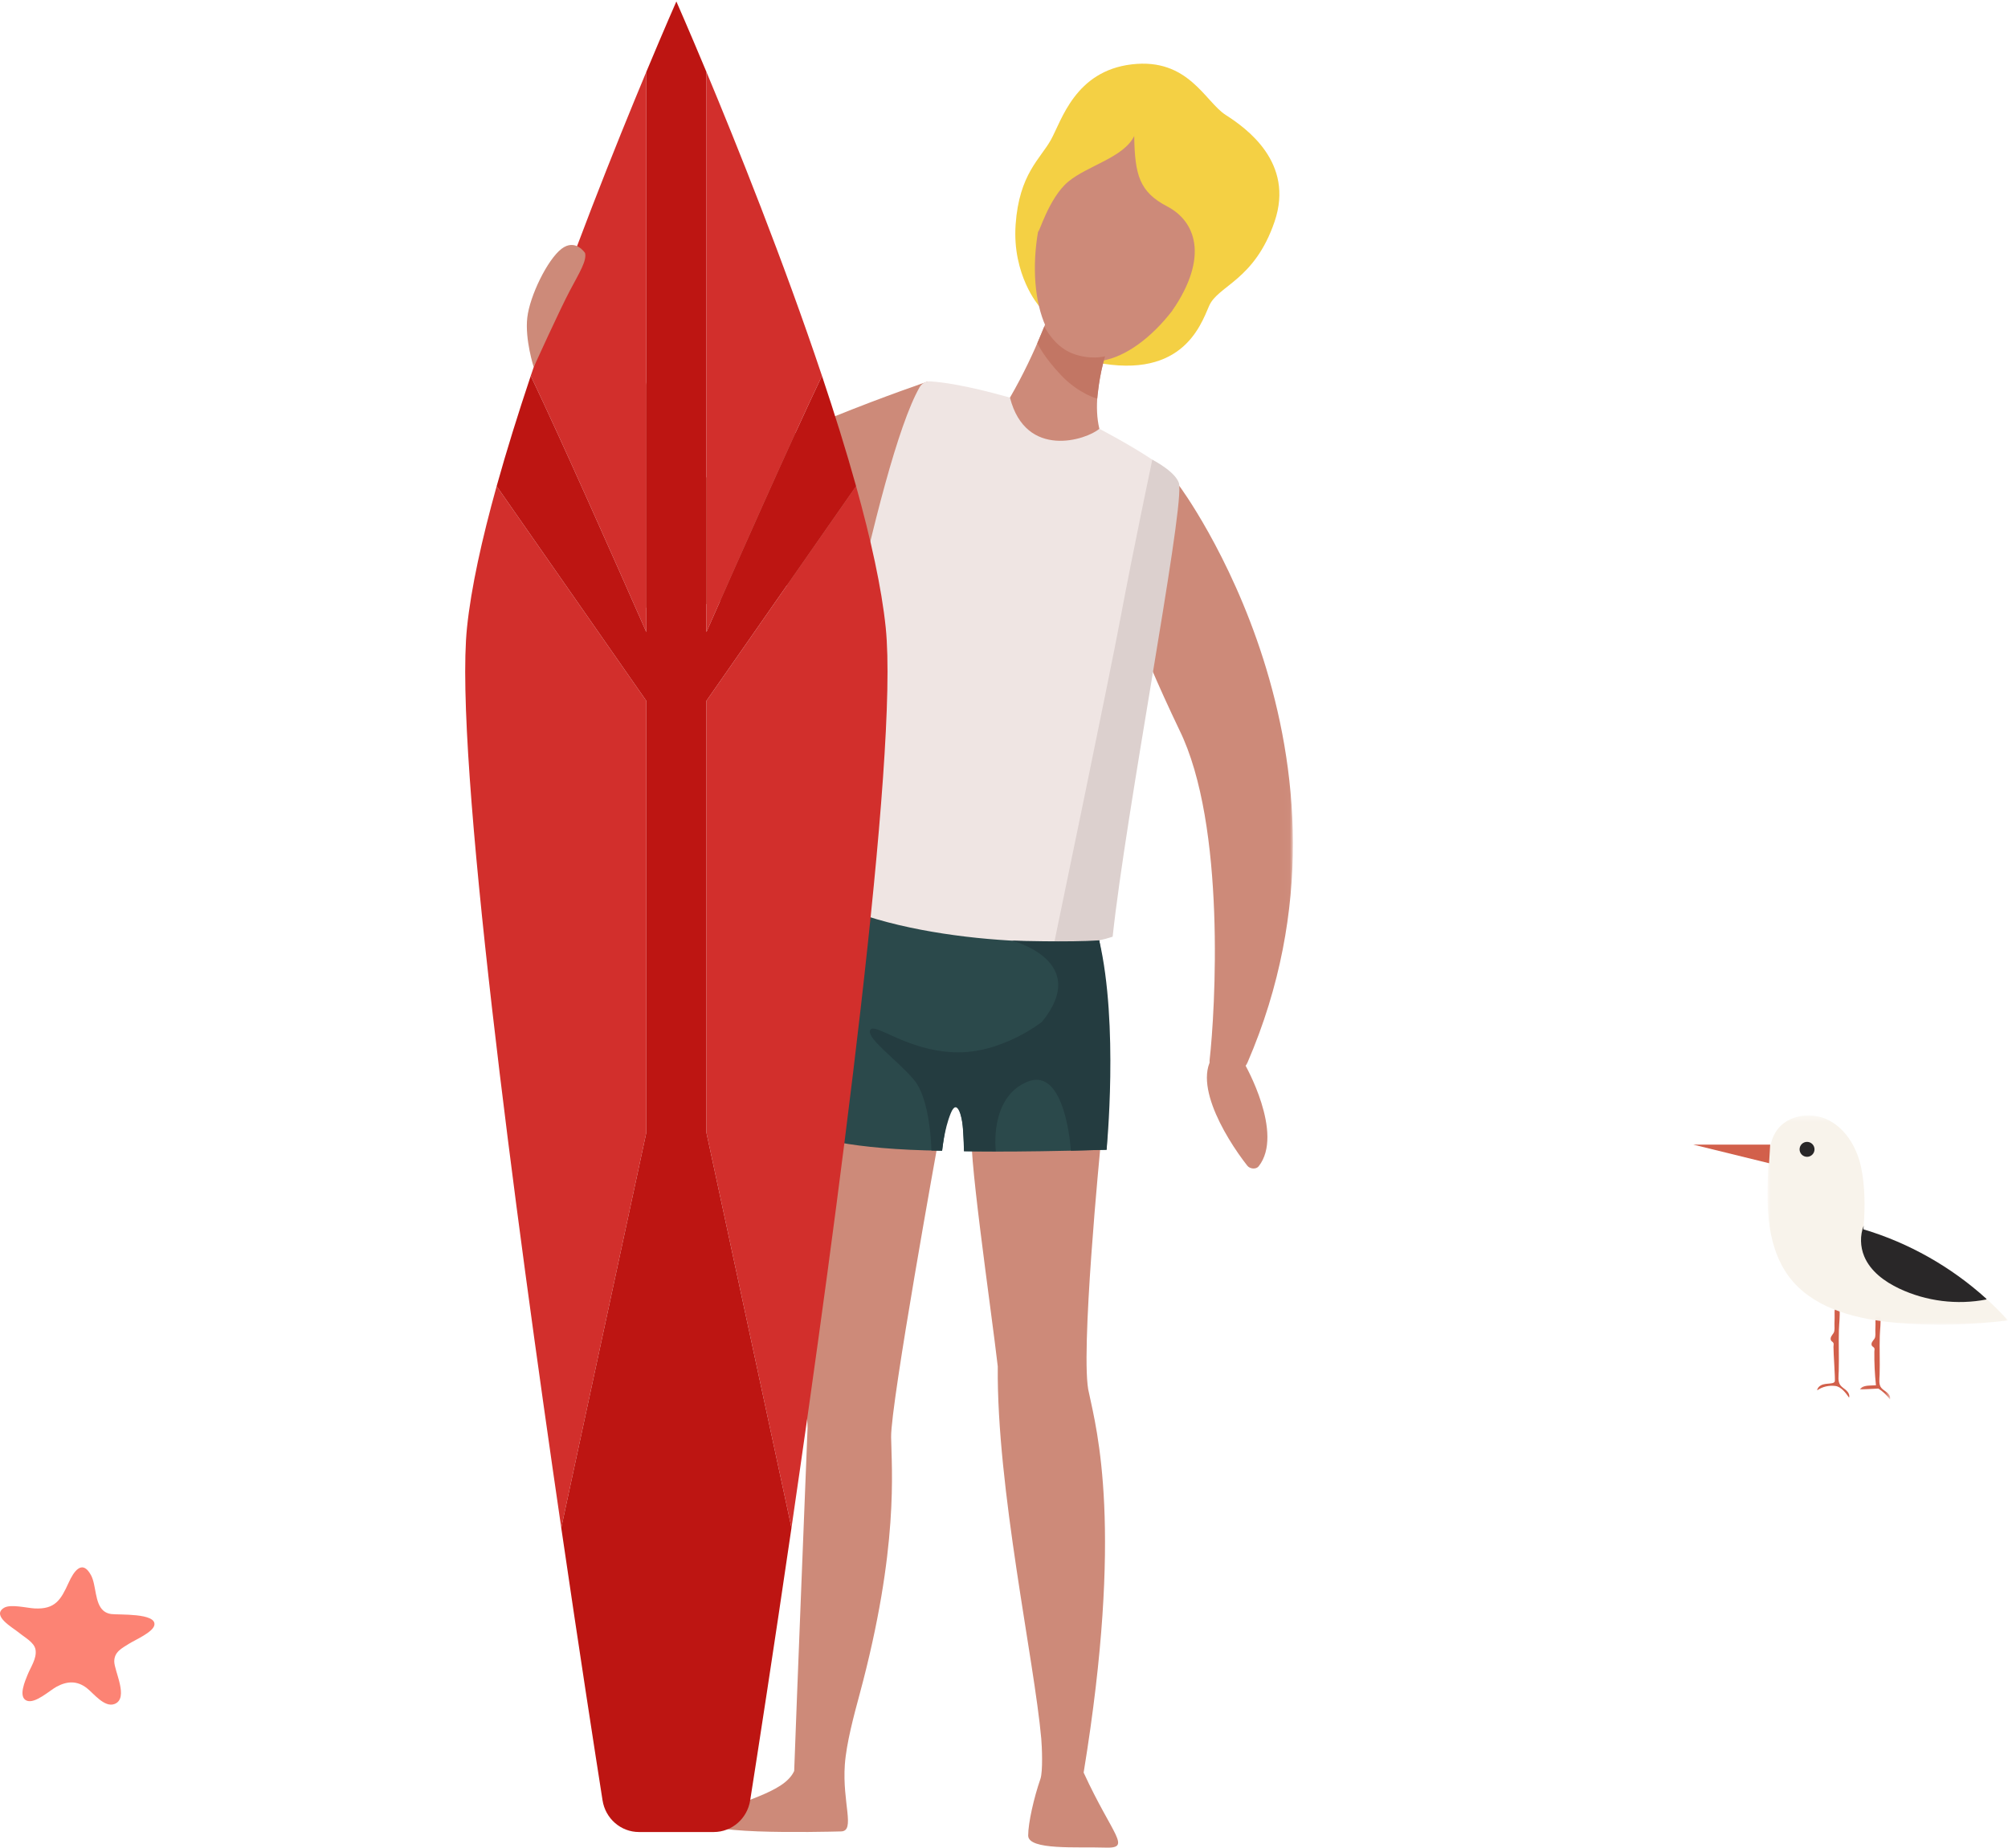
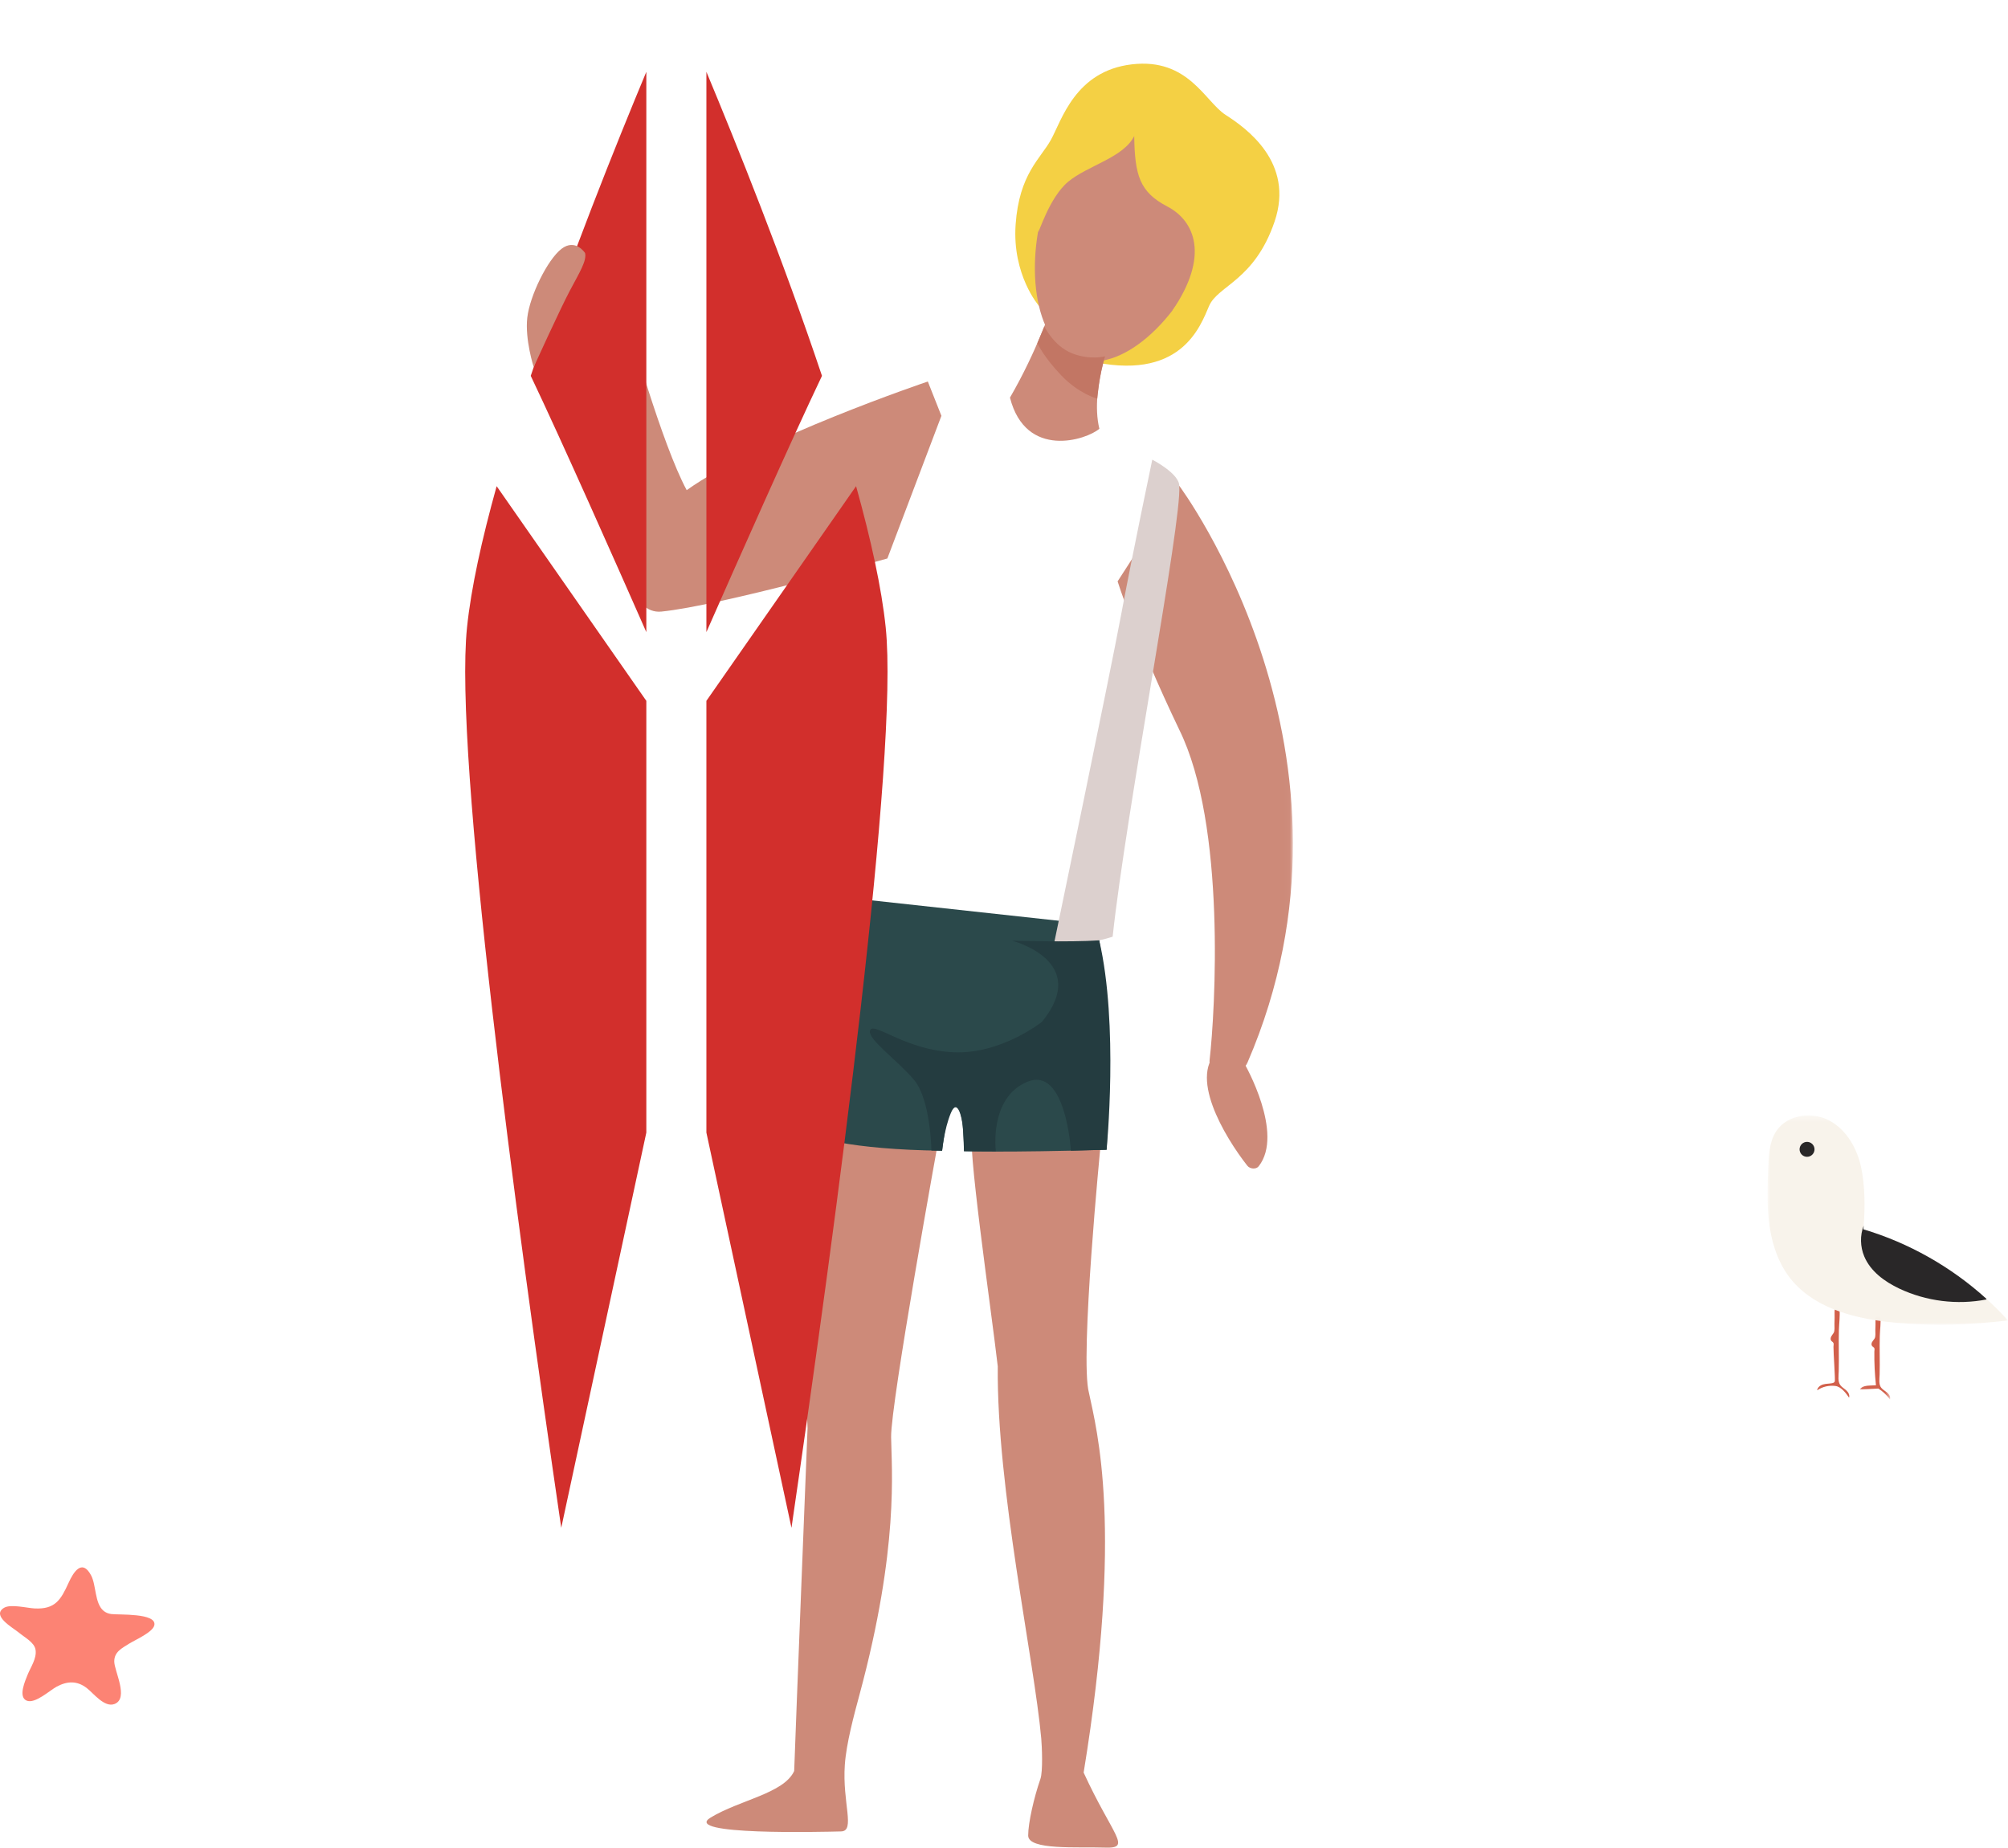
<svg xmlns="http://www.w3.org/2000/svg" xmlns:xlink="http://www.w3.org/1999/xlink" width="351px" height="323px" viewBox="0 0 351 323" version="1.1">
  <title>Group 2</title>
  <desc>Created with Sketch.</desc>
  <defs>
    <polygon id="path-1" points="0.024 0.173 120.733 0.173 120.733 130.684 0.024 130.684" />
    <polygon id="path-3" points="0.095 0.923 5.405 0.923 5.405 16 0.095 16" />
    <polygon id="path-5" points="0.964 0.35 43 0.35 43 36.936 0.964 36.936" />
  </defs>
  <g id="Welcome" stroke="none" stroke-width="1" fill="none" fill-rule="evenodd">
    <g id="Partnerships" transform="translate(-784, -326)">
      <g id="Beach" transform="translate(784, 260)">
        <g id="Group-2" transform="translate(0, 66)">
          <path d="M18.094,281.589 C18.438,281.879 18.871,282.081 19.428,282.159 C20.683,282.337 27.457,281.93 26.976,284.123 C26.704,285.36 23.595,286.694 22.562,287.345 C21.272,288.158 19.983,288.77 19.972,290.436 C19.962,292.107 22.581,296.887 20.023,297.885 C18.261,298.573 16.318,295.978 15.154,295.088 C13.457,293.789 11.741,293.874 9.915,294.85 C8.703,295.498 6.115,297.921 4.653,297.294 C3.121,296.637 4.432,293.761 4.816,292.794 C5.357,291.431 6.453,289.933 6.213,288.403 C6.005,287.097 4.286,286.243 3.287,285.397 C2.198,284.512 -1.542,282.444 0.707,281.07 C1.842,280.377 4.718,281.109 6.031,281.179 C9.665,281.372 10.648,279.644 11.986,276.706 C12.827,274.858 14.323,272.429 15.911,275.375 C16.843,277.103 16.526,280.266 18.094,281.589" id="Fill-3" fill="#FC8374" />
          <g id="guyboard" transform="translate(153, 161.5) scale(-1, 1) translate(-153, -161.5) translate(80, 0)">
            <g id="Group-5" transform="translate(2.363, 11.029)">
              <path d="M42.031,42.441 C42.031,42.441 46.726,37.06 46.105,28.219 C45.484,19.377 41.772,16.745 39.916,13.377 C38.059,10.009 35.688,1.377 25.788,0.22 C15.89,-0.938 13.002,6.746 9.393,9.061 C5.784,11.377 -2.671,17.377 0.834,27.692 C4.34,38.008 10.733,38.875 12.28,42.441 C13.827,46.007 17.218,55.943 33.671,51.975 C36.203,45.481 42.031,42.441 42.031,42.441" id="Fill-1" fill="#F4D044" />
              <path d="M59.643,188.523 C59.643,188.523 67.943,234.265 67.869,240.196 C67.798,245.746 66.447,259.469 73.384,285.183 C74.359,288.795 75.693,293.728 75.959,297.465 C76.43,304.114 74.075,309.07 76.61,309.133 C80.012,309.219 104.552,309.829 99.432,306.718 C94.312,303.609 86.618,302.506 84.813,298.568 C84.566,291.203 82.474,238.632 82.474,238.632 C82.474,238.632 85.192,179.088 81.623,176.377 C78.055,173.665 65.327,183.983 65.327,183.983 L59.643,188.523" id="Fill-3" fill="#CD8A79" />
              <path d="M31.224,188.848 C31.224,188.848 34.946,226.5 33.278,232.501 C31.923,238.947 27.232,256.173 34.216,298.848 C29.109,309.961 25.698,312.129 30.479,311.962 C35.259,311.795 43.911,312.462 43.911,309.85 C43.911,307.63 42.905,303.228 41.773,299.957 C41.316,298.635 41.5,294.299 41.625,292.896 C42.86,279.081 49.435,249.16 49.227,227.834 C50.374,217.832 54.856,187.381 53.605,186.492 C52.354,185.603 33.174,185.348 33.174,185.348 L31.224,188.848" id="Fill-4" fill="#CD8A79" />
            </g>
            <path d="M34.442,161.673 C34.442,161.673 31.184,172.896 32.568,200.996 C50.323,201.513 57.49,201.246 57.49,201.246 C57.49,201.246 57.463,193.541 58.918,193.452 C59.42,193.421 60.286,192.987 61.318,201.162 C77.471,200.969 84.444,198.745 86.484,197.643 L82.835,156.393 L34.442,161.673" id="Fill-6" fill="#2B494B" />
            <g id="Group-10" transform="translate(0, 56.722)">
              <mask id="mask-2" fill="white">
                <use xlink:href="#path-1" />
              </mask>
              <g id="Clip-8" />
              <path d="M63.815,9.973 C63.815,9.973 93.313,19.932 105.964,28.966 C110.308,20.93 116.09,0.173 116.09,0.173 C116.09,0.173 117.8,2.169 120.733,0.173 C120.325,13.392 120.814,51.246 110.389,50.193 C99.965,49.141 70.889,40.91 70.889,40.91 L61.441,15.97 L63.815,9.973" id="Fill-7" fill="#CD8A79" mask="url(#mask-2)" />
-               <path d="M19.864,28.207 C19.864,28.207 -15.292,75.264 7.936,129.026 C8.388,130.073 9.424,130.732 10.544,130.681 L12.939,130.572 C13.931,130.527 14.677,129.634 14.563,128.627 C13.59,120.063 11.638,87.534 19.861,70.851 C27.601,54.667 30.642,44.912 30.642,44.912 L19.864,28.207" id="Fill-9" fill="#CD8A79" mask="url(#mask-2)" />
+               <path d="M19.864,28.207 C19.864,28.207 -15.292,75.264 7.936,129.026 C8.388,130.073 9.424,130.732 10.544,130.681 C13.931,130.527 14.677,129.634 14.563,128.627 C13.59,120.063 11.638,87.534 19.861,70.851 C27.601,54.667 30.642,44.912 30.642,44.912 L19.864,28.207" id="Fill-9" fill="#CD8A79" mask="url(#mask-2)" />
            </g>
-             <path d="M35.42,74.122 C35.42,74.122 19.619,82.157 19.864,84.929 C20.336,88.334 21.866,102.949 24.318,110.416 C25.537,114.128 26.471,117.927 27.076,121.793 C29.112,134.789 33.111,158.266 32.623,164.049 C41.609,165.561 71.581,164.721 85.589,154.978 C83.378,139.011 72.738,80.849 65.263,67.709 C64.87,67.019 64.13,66.62 63.35,66.673 C53.273,67.366 35.42,74.122 35.42,74.122" id="Fill-11" fill="#EFE5E3" />
            <path d="M8.42,186.031 C8.42,186.031 1.457,198.169 5.99,203.896 C6.44,204.463 7.511,204.369 7.972,203.781 C11.948,198.714 18.555,187.734 12.736,183.45 C6.253,178.677 8.42,186.031 8.42,186.031" id="Fill-12" fill="#CD8A79" />
            <path d="M15.372,43.953 C19.852,56.13 30.293,65.555 37.834,62.665 C45.373,59.775 47.156,45.663 42.676,33.486 C38.196,21.309 29.151,15.678 21.611,18.569 C14.071,21.459 10.893,31.776 15.372,43.953" id="Fill-13" fill="#CD8A79" />
            <path d="M31.102,57.363 C31.102,57.363 35.621,67.581 33.83,74.953 C36.055,76.893 46.685,80.365 49.457,69.511 C44.734,61.364 42.153,53.599 42.153,53.599 L31.102,57.363" id="Fill-14" fill="#CD8A79" />
            <path d="M32.834,62.287 C32.834,62.287 35.392,63.017 38.595,61.769 C41.799,60.522 43.447,57.063 43.447,57.063 L44.673,59.997 C44.673,59.997 43.59,62.379 40.496,65.621 C37.401,68.864 34.203,69.691 34.203,69.691 C34.203,69.691 33.81,65.289 32.834,62.287" id="Fill-15" fill="#C27664" />
            <path d="M44.547,40.507 C44.487,41.117 42.692,34.617 39.289,31.775 C35.886,28.933 29.595,27.564 27.739,23.775 C27.636,30.617 26.811,33.564 21.965,36.09 C17.119,38.616 14.533,44.765 21.088,54.321 C9.9,45.037 6.055,26.091 17.155,17.354 C28.255,8.617 46.404,21.977 44.547,40.507" id="Fill-16" fill="#F4D044" />
            <path d="M24.581,80.356 C24.581,80.356 28.007,96.659 30.043,107.55 C32.08,118.441 41.69,164.641 41.69,164.641 C41.69,164.641 37.373,165.663 31.509,163.751 C29.148,141.803 19.376,91.157 19.864,84.929 C19.861,82.775 24.581,80.356 24.581,80.356" id="Fill-17" fill="#DCD0CE" />
            <path d="M43.862,178.632 C43.862,178.632 51.012,184.341 59.355,183.953 C67.698,183.565 73.182,178.632 73.888,180.073 C74.594,181.514 69.164,185.283 66.232,188.775 C63.3,192.267 63.191,201.13 63.191,201.13 L61.318,201.162 C61.318,201.162 60.965,197.421 59.798,194.595 C58.63,191.768 57.825,195.544 57.711,196.855 C57.597,198.166 57.49,201.246 57.49,201.246 L51.925,201.246 C51.925,201.246 53.146,191.879 46.414,189.107 C39.681,186.336 38.812,201.157 38.812,201.157 L32.568,200.996 C32.568,200.996 30.423,179.076 33.857,164.388 C39.084,164.749 49.103,164.443 49.103,164.443 C49.103,164.443 35.201,167.991 43.862,178.632" id="Fill-18" fill="#243C40" />
            <path d="M102.521,12.556 C97.284,25.104 89.068,45.541 82.318,65.706 C87.682,76.949 97.294,98.634 102.521,110.505 L102.521,12.556" id="Fill-19" fill="#D22F2C" />
            <g id="Group-25" transform="translate(70.509, 0)">
              <path d="M32.013,122.521 L5.847,84.991 C3.277,94.218 1.383,102.765 0.666,109.712 C-1.632,132.001 9.129,212.346 17.14,267.086 L32.013,197.993 L32.013,122.521" id="Fill-20" fill="#D22F2C" />
              <path d="M42.512,197.993 L57.384,267.086 C65.395,212.346 76.157,132.001 73.858,109.712 C73.142,102.765 71.248,94.218 68.677,84.991 L42.512,122.521 L42.512,197.993" id="Fill-22" fill="#D22F2C" />
              <path d="M62.716,65.706 C55.965,45.541 47.749,25.104 42.512,12.556 L42.512,110.505 C47.74,98.634 57.351,76.949 62.716,65.706" id="Fill-23" fill="#D22F2C" />
-               <path d="M30.726,320.267 L43.799,320.267 C46.967,320.267 49.665,317.921 50.166,314.728 C51.503,306.221 54.23,288.637 57.384,267.086 L42.512,197.993 L42.512,122.521 L68.677,84.991 C66.946,78.778 64.908,72.257 62.716,65.706 C57.351,76.949 47.74,98.634 42.512,110.505 L42.512,12.556 C39.341,4.96 37.262,0.255 37.262,0.255 C37.262,0.255 35.183,4.96 32.013,12.556 L32.013,110.505 C26.785,98.634 17.173,76.949 11.809,65.706 C9.616,72.257 7.579,78.778 5.847,84.991 L32.013,122.521 L32.013,197.993 L17.14,267.086 C20.294,288.637 23.022,306.221 24.359,314.728 C24.86,317.921 27.558,320.267 30.726,320.267" id="Fill-24" fill="#BD1512" />
            </g>
            <path d="M123.731,44.228 C123.731,44.228 125.415,41.622 127.858,43.507 C130.301,45.392 133.396,51.71 133.831,55.534 C134.265,59.359 132.708,64.173 132.708,64.173 C132.708,64.173 128.129,54.093 126.392,50.823 C124.655,47.553 123.406,45.558 123.731,44.228" id="Fill-26" fill="#CD8A79" />
          </g>
          <g id="Group-15" transform="translate(296, 194)">
            <g id="Group-3" transform="translate(29, 34.65)">
              <mask id="mask-4" fill="white">
                <use xlink:href="#path-3" />
              </mask>
              <g id="Clip-2" />
              <path d="M3.646,1.236 C3.666,1.307 3.681,1.391 3.692,1.491 C3.806,2.583 3.621,3.794 3.587,4.892 C3.519,7.178 3.627,9.345 3.559,11.631 C3.535,12.403 3.359,13.369 3.851,13.965 C4.138,14.312 4.555,14.522 4.895,14.818 C5.235,15.113 5.511,15.574 5.365,16.001 C4.82,15.245 4.13,14.593 3.343,14.095 C2.281,14.14 1.158,14.21 0.095,14.256 C0.435,13.685 1.208,13.593 1.871,13.564 C2.284,13.546 2.505,13.536 2.918,13.517 C2.708,11.509 2.614,9.63 2.638,7.642 C2.64,7.481 2.701,7.218 2.649,7.066 C2.581,6.866 2.355,6.796 2.233,6.636 C2.089,6.447 2.129,6.171 2.242,5.961 C2.355,5.752 2.529,5.582 2.658,5.382 C2.914,4.985 2.79,4.336 2.809,3.876 C2.836,3.224 2.85,2.572 2.831,1.92 C2.808,1.182 3.444,0.509 3.646,1.236" id="Fill-1" fill="#D2604B" mask="url(#mask-4)" />
            </g>
            <path d="M25.5,34.615 C25.52,34.691 25.536,34.781 25.546,34.886 C25.661,36.049 25.475,37.338 25.442,38.509 C25.373,40.941 25.481,43.249 25.413,45.682 C25.39,46.505 25.213,47.533 25.705,48.167 C25.992,48.537 26.409,48.761 26.749,49.076 C27.089,49.39 27.365,49.881 27.22,50.335 C26.681,49.539 25.826,48.412 24.822,48.289 C23.709,48.152 22.564,48.407 21.64,49.051 C21.696,48.533 22.188,48.163 22.689,48.021 C23.19,47.88 23.723,47.901 24.235,47.806 C24.431,47.769 24.652,47.692 24.72,47.505 C24.829,47.205 24.48,42.514 24.492,41.436 C24.494,41.264 24.555,40.984 24.503,40.823 C24.435,40.609 24.209,40.535 24.087,40.364 C23.943,40.163 23.983,39.869 24.096,39.646 C24.209,39.423 24.383,39.242 24.512,39.029 C24.768,38.607 24.645,37.915 24.664,37.426 C24.69,36.732 24.705,36.038 24.685,35.344 C24.663,34.558 25.298,33.842 25.5,34.615" id="Fill-4" fill="#D2604B" />
            <g id="Group-8" transform="translate(12, 0.65)">
              <mask id="mask-6" fill="white">
                <use xlink:href="#path-5" />
              </mask>
              <g id="Clip-7" />
              <path d="M1.346,19.89 C1.878,23.371 3.131,26.824 5.468,29.459 C9.807,34.35 16.792,35.975 23.3,36.58 C30.245,37.226 36.657,36.934 43,36.183 C41.803,34.86 40.538,33.599 39.219,32.398 C33.072,26.824 25.676,22.628 17.721,20.255 C17.739,20.045 17.758,19.83 17.773,19.616 C18.028,16.348 17.994,12.678 17.347,9.521 C16.653,6.158 14.808,2.868 11.781,1.248 C8.753,-0.37 4.484,0.184 2.543,3.019 C1.305,4.83 1.179,7.152 1.091,9.344 C0.95,12.863 0.814,16.408 1.346,19.89" id="Fill-6" fill="#F8F3EB" mask="url(#mask-6)" />
            </g>
            <path d="M29.866,25.626 C30.956,28.246 33.425,30.047 35.99,31.263 C40.7,33.488 46.121,34.164 51.234,33.166 C51.23,33.126 51.222,33.089 51.219,33.048 C45.072,27.474 37.676,23.278 29.721,20.905 C29.739,20.695 29.759,20.48 29.773,20.266 C29.111,21.967 29.163,23.937 29.866,25.626" id="Fill-9" fill="#292728" />
            <path d="M18.568,6.923 C18.568,7.644 19.152,8.229 19.873,8.229 C20.594,8.229 21.178,7.644 21.178,6.923 C21.178,6.202 20.594,5.618 19.873,5.618 C19.152,5.618 18.568,6.202 18.568,6.923" id="Fill-11" fill="#292728" />
-             <polygon id="Fill-13" fill="#D2604B" points="13.434 6.101 0 6.101 13.236 9.351" />
          </g>
        </g>
      </g>
    </g>
  </g>
</svg>